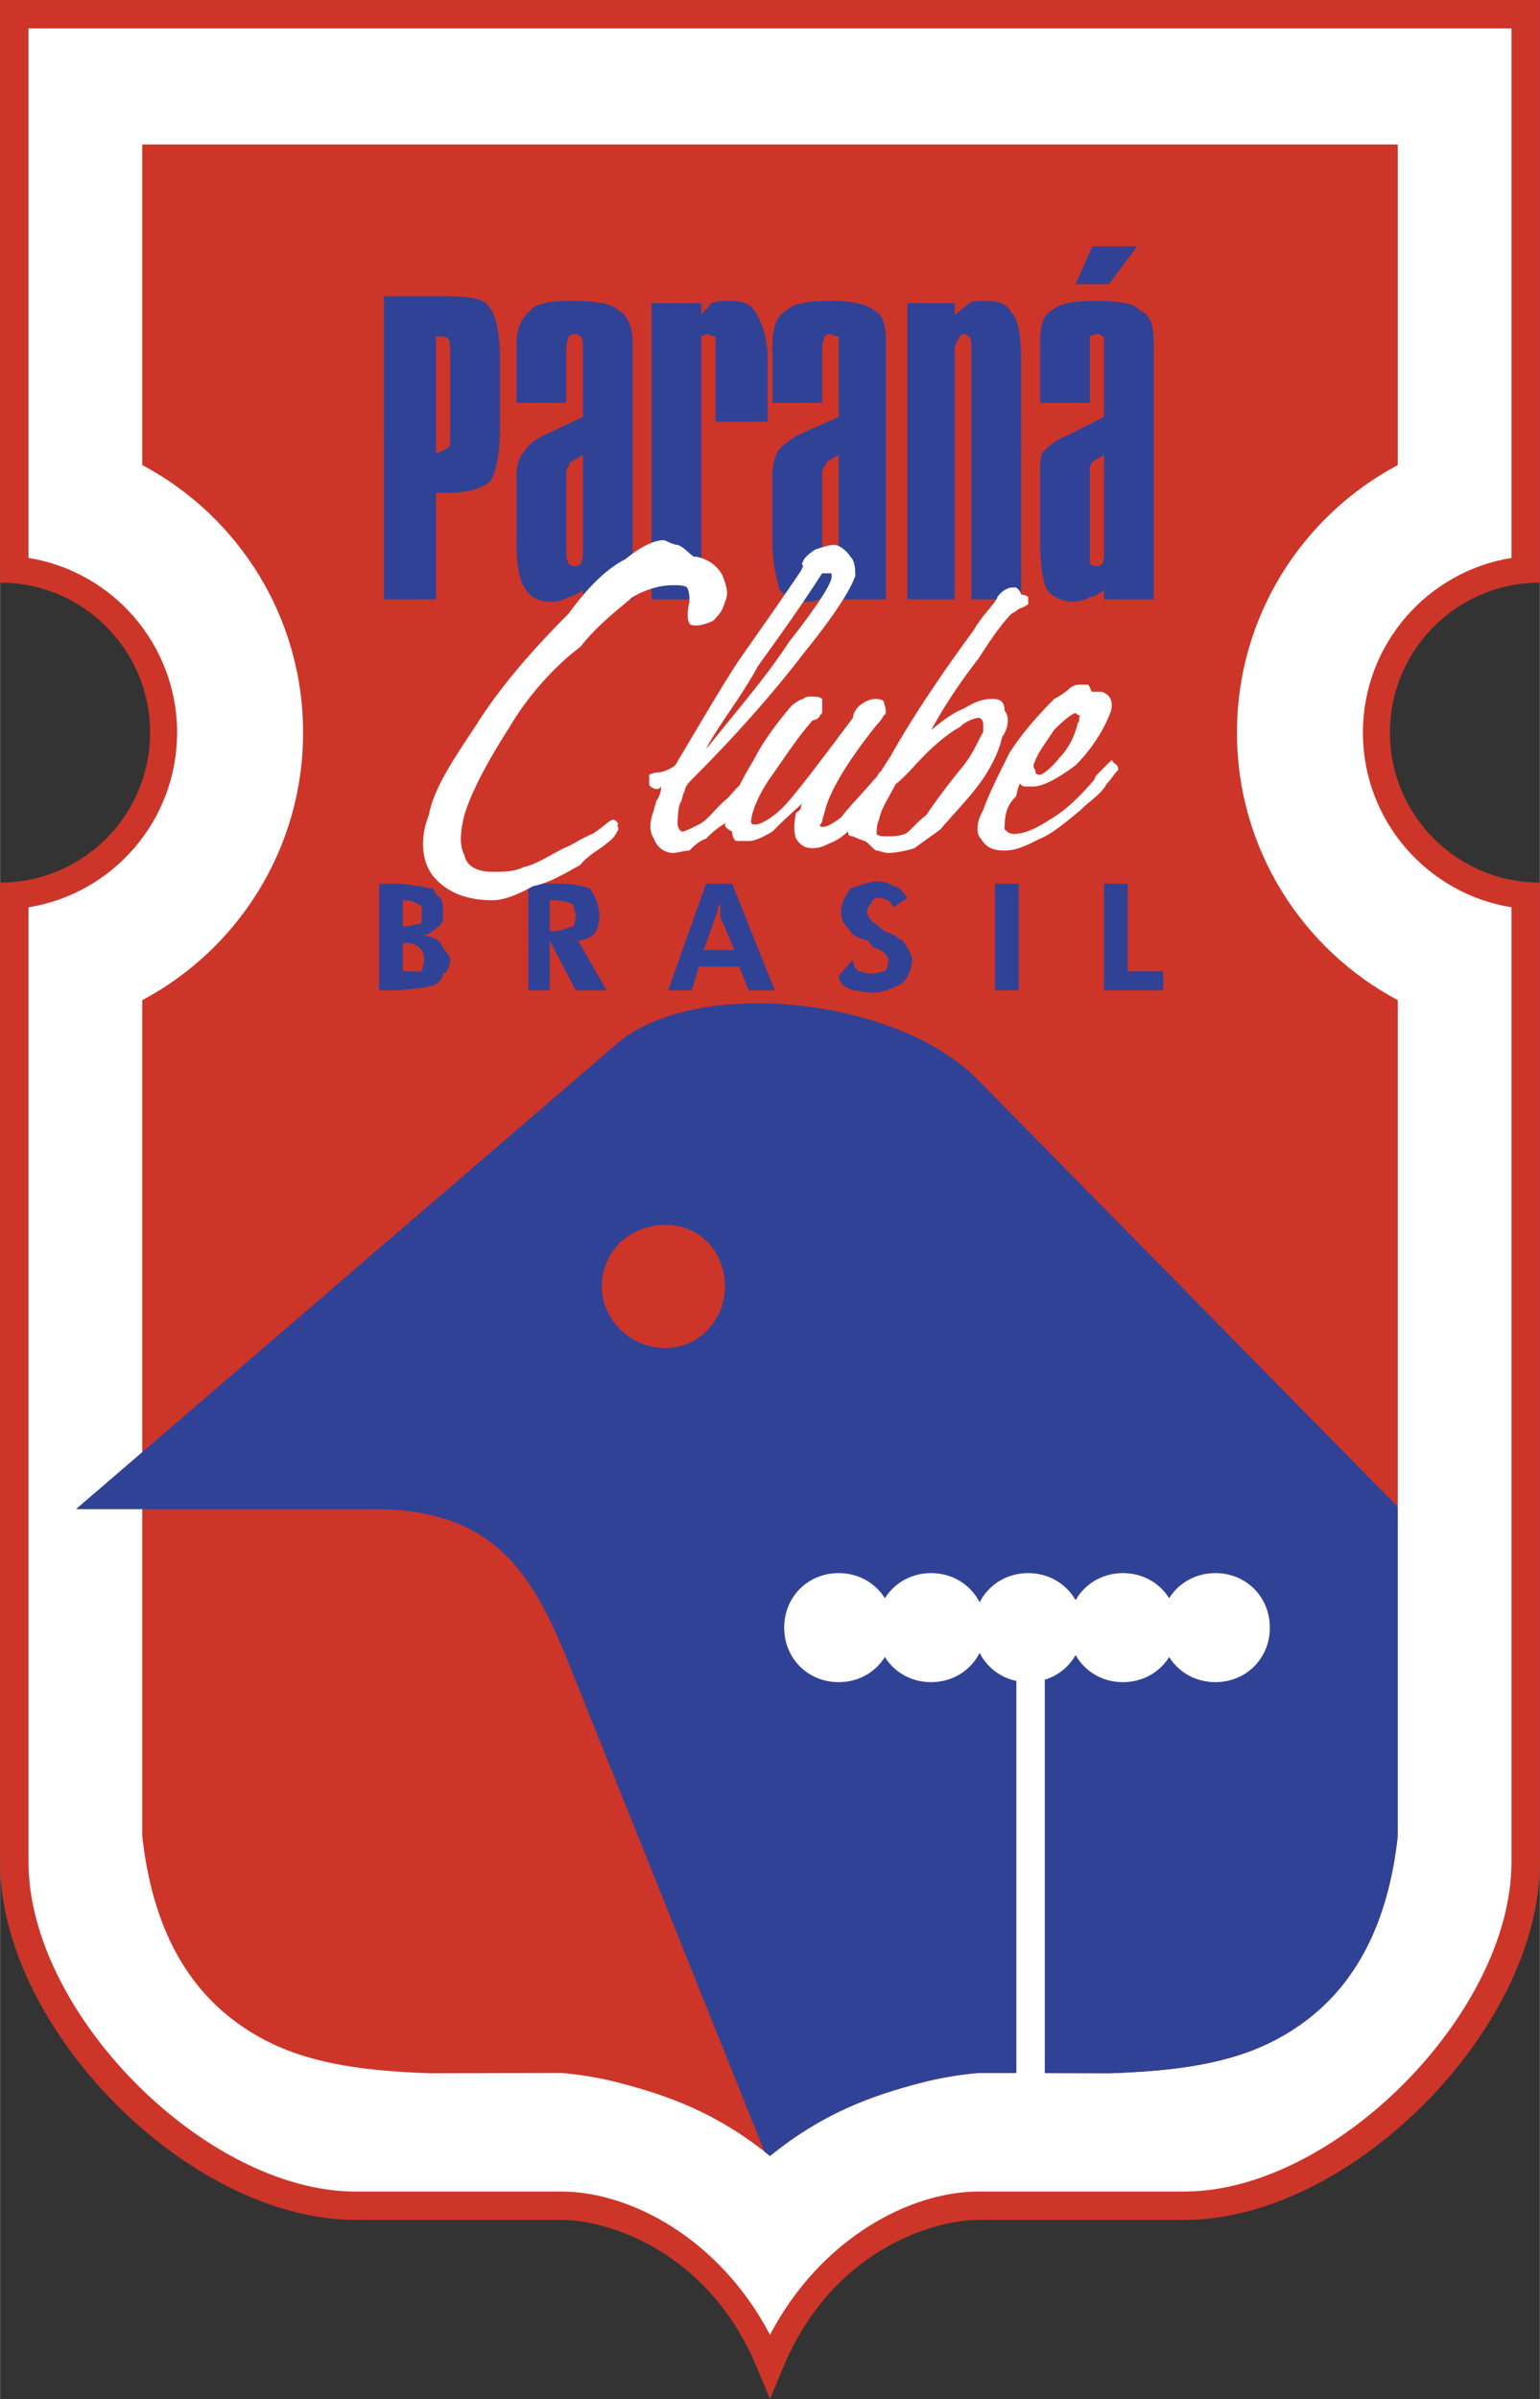
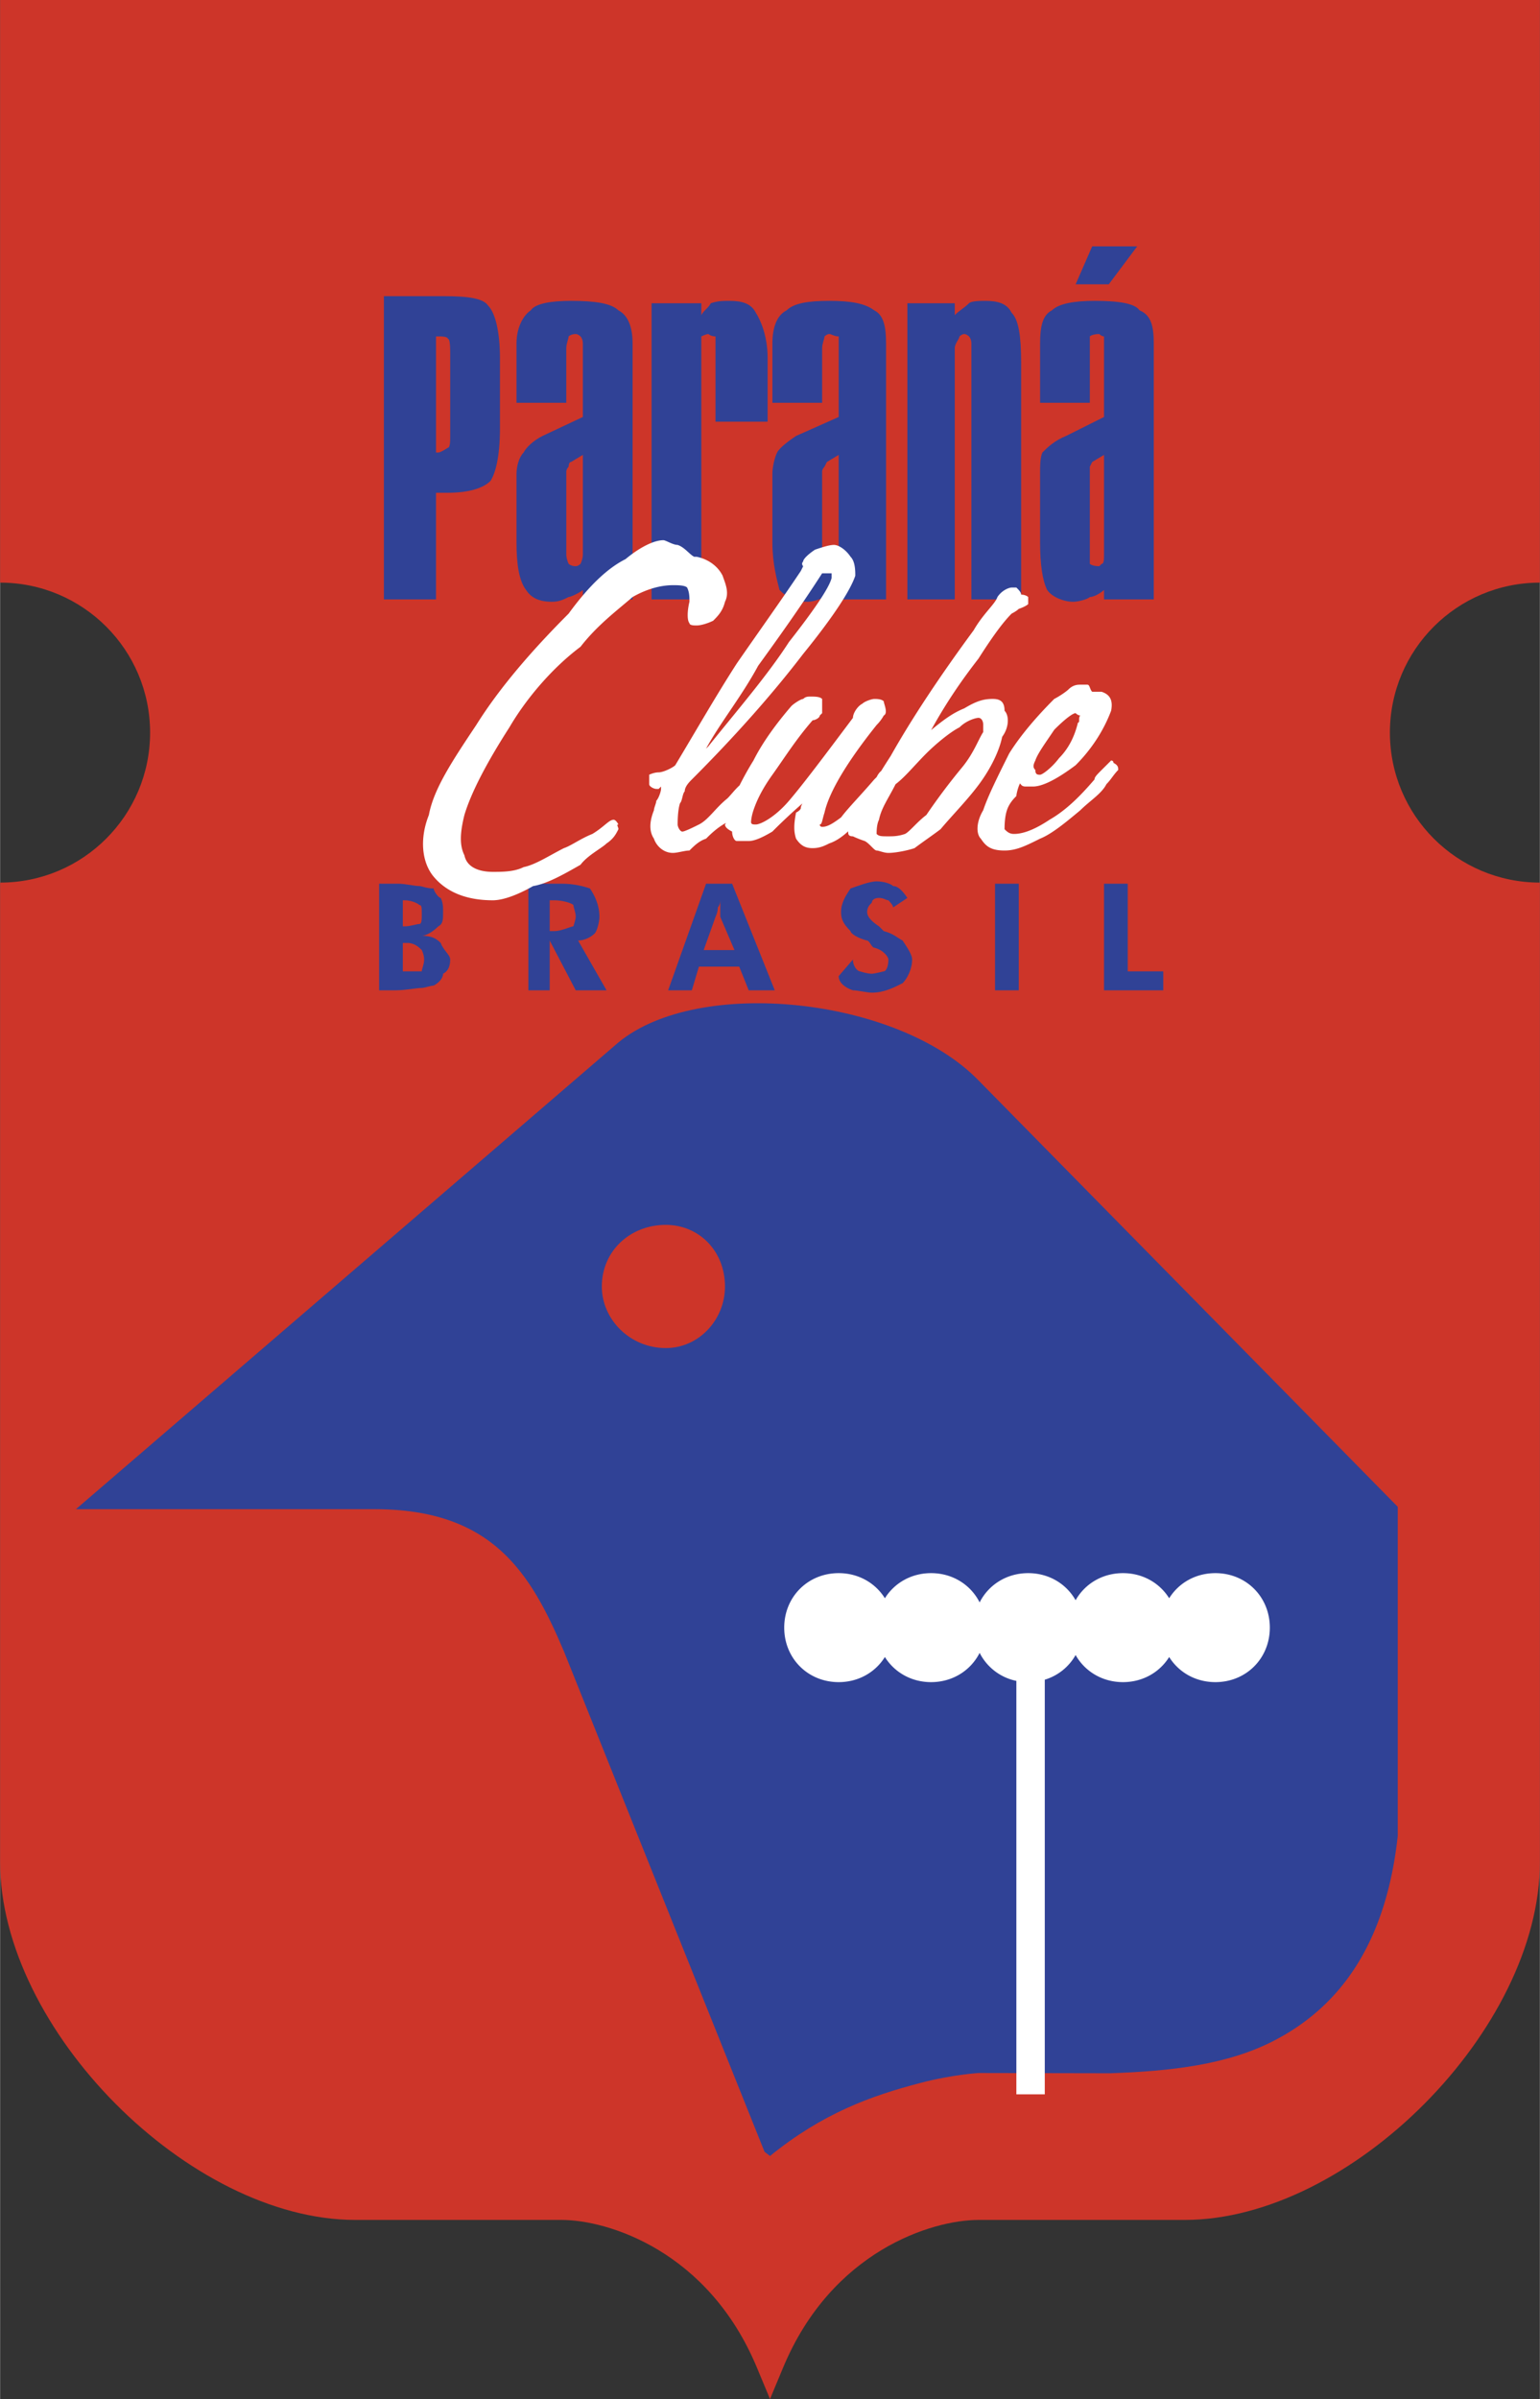
<svg xmlns="http://www.w3.org/2000/svg" width="1605" height="2500" viewBox="0 0 136.031 211.92">
  <rect x="0" y="0" width="136.031" height="211.92" fill="#333333" stroke="none" />
  <path d="M136.031 0v51.467c-7.317 0-13.249 5.931-13.249 13.249 0 7.317 5.932 13.248 13.249 13.248v86.529c0 14.772-16.722 31.605-31.392 31.605H86.433c-4.09 0-12.964 2.725-17.259 13.041l-1.158 2.782-1.158-2.782c-4.295-10.315-13.168-13.041-17.259-13.041H31.392C16.722 196.098 0 179.265 0 164.493V77.964c7.317 0 13.249-5.931 13.249-13.248 0-7.317-5.932-13.249-13.249-13.249V0h136.031z" fill="#cd3529" />
-   <path d="M133.521 2.509v46.776c-7.44 1.201-13.124 7.651-13.124 15.431s5.684 14.229 13.124 15.431v84.347c0 13.324-15.658 29.096-28.882 29.096H86.433c-6.021 0-13.941 4.121-18.417 12.654-4.477-8.533-12.396-12.654-18.417-12.654H31.392c-13.225 0-28.883-15.771-28.883-29.096V80.147c7.441-1.201 13.125-7.651 13.125-15.431S9.95 50.486 2.509 49.285V2.509h131.012z" fill="#fff" />
-   <path d="M123.476 12.765V41.08c-8.451 4.499-14.207 13.393-14.207 23.635s5.756 19.137 14.207 23.635v73.832c-.344 3.138-1.015 5.828-1.955 8.133-1.946 4.767-5.052 7.881-8.843 9.878-4.232 2.23-9.318 2.759-14.596 2.948l-11.648-.022s-2.337.141-5.153.883c-4.313 1.125-8.604 2.663-13.264 6.446-4.66-3.783-8.951-5.32-13.264-6.446-2.815-.743-5.153-.883-5.153-.883l-11.648.022c-5.279-.189-10.364-.718-14.596-2.948-3.791-1.997-6.897-5.111-8.843-9.878-.941-2.305-1.611-4.995-1.955-8.133V88.351c8.451-4.499 14.207-13.393 14.207-23.635S21.01 45.579 12.558 41.081V12.765h110.918z" fill="#cd3529" />
  <g fill="#304296">
    <path d="M51.483 40.183l-1.047.627c-.21 0-.21.417-.21.417s-.207.21-.207.42V48.97c0 .42.207.837.207.837s.21.21.628.21c.21 0 .42-.21.42-.21s.21-.417.21-.837v-8.787h-.001zm4.394-9.838v22.603h-4.394v-.837c-.21.21-1.047.627-1.258.627-.417.21-.837.42-1.464.42-1.255 0-1.882-.42-2.302-1.047-.627-.838-.838-2.302-.838-4.188v-6.068c0-.627.21-1.465.627-1.882.21-.42.837-1.048 1.675-1.465l3.56-1.674v-6.489c0-.418-.21-.628-.21-.628s-.21-.21-.42-.21c-.417 0-.628.21-.628.21 0 .21-.207.628-.207 1.048v4.814h-4.397v-5.234c0-1.465.627-2.509 1.258-2.93.417-.627 1.882-.838 3.557-.838 2.092 0 3.557.21 4.187.838.837.42 1.254 1.465 1.254 2.93zm11.929 1.257v5.649h-4.604v-6.906-.628c-.417 0-.627-.21-.627-.21-.207 0-.627.21-.627.21v23.231h-4.395v-26.16h4.395v1.048c.21-.42.627-.63.837-1.048.627-.21 1.047-.21 1.675-.21 1.044 0 1.882.21 2.302 1.048.416.626 1.044 2.091 1.044 3.976zm6.278 8.581l-1.044.627-.21.417s-.21.21-.21.42V48.97c0 .42.21.837.21.837s.21.21.417.21c.21 0 .42-.21.42-.21.417 0 .417-.417.417-.837v-8.787zm4.185-9.838v22.603h-4.184v-.837c-.417.21-.837.627-1.255.627-.42.21-1.047.42-1.464.42-1.255 0-1.885-.42-2.512-1.047-.21-.838-.627-2.302-.627-4.188v-6.068c0-.627.21-1.465.417-1.882.21-.42 1.048-1.048 1.675-1.465l3.767-1.674v-6.489-.628c-.417 0-.627-.21-.837-.21-.207 0-.417.21-.417.21 0 .21-.21.628-.21 1.048v4.814h-4.394v-5.234c0-1.465.417-2.509 1.255-2.93.63-.627 1.885-.838 3.767-.838 1.885 0 3.143.21 3.977.838.837.42 1.042 1.465 1.042 2.93zm11.933 1.257v21.346h-4.395V30.345c0-.418-.21-.628-.21-.628s-.21-.21-.42-.21-.42.21-.42.21c0 .21-.42.628-.42 1.048v22.183h-4.184v-26.16h4.184v1.048c.42-.42.84-.63 1.26-1.048.21-.21 1.045-.21 1.465-.21 1.045 0 1.885.21 2.299 1.048.63.627.84 2.092.84 4.395v-.419h.001zm7.323 8.581l-1.044.627-.21.417v8.58s.21.21.834.21l.21-.21c.21 0 .21-.417.21-.837v-8.787zm4.394-9.838v22.603h-4.394v-.837c-.21.21-.84.627-1.254.627-.21.21-1.051.42-1.465.42-.84 0-1.885-.42-2.305-1.047-.42-.838-.625-2.302-.625-4.188v-6.068c0-.627 0-1.465.204-1.882.42-.42 1.05-1.048 2.095-1.465l3.35-1.674v-6.489-.628c-.21 0-.42-.21-.42-.21-.625 0-.834.21-.834.21v5.862h-4.394v-5.234c0-1.465.204-2.509 1.044-2.93.63-.627 2.095-.838 3.764-.838 2.095 0 3.56.21 3.98.838 1.044.42 1.254 1.465 1.254 2.93zm-5.438-8.582h3.974l-2.509 3.35h-2.929l1.464-3.35zM86.433 95.434c-7.114-7.327-24.696-9.209-31.81-3.35l-42.067 36.19-5.859 5.04H33.067c10.463 0 13.812 5.649 16.742 12.558l17.724 44.207c.161.122.322.243.483.37 4.66-3.783 8.951-5.32 13.264-6.446 2.815-.743 5.153-.883 5.153-.883l11.648.022c5.278-.189 10.364-.718 14.596-2.948 3.791-1.997 6.897-5.111 8.843-9.878.94-2.305 1.611-4.995 1.955-8.133v-29.08L86.433 95.434zm-27.626 23.648c-3.14 0-5.649-2.509-5.649-5.439 0-3.142 2.509-5.444 5.649-5.444 2.93 0 5.231 2.302 5.231 5.444.001 2.929-2.301 5.439-5.231 5.439zM38.508 29.717v10.256h.208c.21 0 .837-.42.837-.42.21 0 .21-.628.21-1.045v-7.117c0-.627 0-1.465-.21-1.465 0-.21-.627-.21-.837-.21h-.208v.001zm-4.604-3.556h5.232c2.302 0 3.557.207 3.977.837.627.627 1.044 2.302 1.044 4.604v6.279c0 2.509-.417 3.974-.837 4.604-.627.627-1.882 1.044-3.767 1.044h-1.044v9.418h-4.604V26.161h-.001zM35.576 85.805H37.251c0-.208.21-.627.21-1.045 0-.42-.21-.837-.21-.837-.21-.21-.627-.627-1.255-.627h-.42v2.509zm0-3.977h.21c.42 0 1.047-.208 1.255-.208.21 0 .21-.42.21-.837 0-.627 0-.837-.21-.837-.208-.21-.835-.42-1.255-.42h-.21v2.302zm-2.092 5.652v-9.419h1.675c.627 0 1.465.21 1.882.21.21 0 .63.21 1.257.21 0 .207.417.837.627.837.21.417.21.837.21 1.255 0 .627 0 1.047-.42 1.255-.417.42-1.045.837-1.465.837.837 0 1.257.21 1.675.63.21.627.837 1.045.837 1.465 0 .627-.21 1.045-.627 1.255 0 .417-.42.837-.837 1.047-.21 0-.837.207-1.047.207-.417 0-1.465.21-2.302.21h-1.465v.001zm20.091 0h-2.722l-2.299-4.395v4.395h-1.885v-9.419h2.929c1.047 0 1.885.21 2.512.42.417.627.837 1.464.837 2.512 0 .417-.21 1.255-.42 1.465-.417.417-1.044.627-1.464.627l2.512 4.395zm-5.021-5.232h.417c.627 0 1.465-.42 1.675-.42 0 0 .208-.627.208-.835 0-.42-.208-.837-.208-1.047-.21-.21-1.047-.42-1.675-.42h-.417v2.722zm16.322 1.675l-1.254-2.93v-.42-1.047c0 .42-.21.63-.21.63 0 .417-.21.837-.21.837l-1.044 2.93h2.718zm-5.859 3.557l3.35-9.419h2.302l3.767 9.419h-2.303l-.837-2.092h-3.56l-.627 2.092h-2.092zm15.067-1.255l1.257-1.464c0 .627.417 1.045.627 1.045 0 0 .63.21 1.044.21.21 0 1.051-.21 1.051-.21.204 0 .414-.417.414-1.045 0-.21-.414-.837-1.255-1.047-.21 0-.42-.627-.624-.627-.84-.21-1.467-.627-1.467-.837-.628-.627-.838-1.047-.838-1.675 0-.837.42-1.465.838-2.092.627-.21 1.671-.628 2.302-.628s1.254.208 1.464.417c.42 0 .835.417 1.255 1.047l-1.255.837c0-.21-.42-.63-.42-.63-.21 0-.414-.208-.834-.208s-.63.208-.63.417c-.21.21-.414.42-.414.837 0 .42.414.837 1.044 1.255l.42.42c.834.21 1.254.627 1.669.837.42.627.84 1.255.84 1.675 0 .837-.42 1.672-.84 2.092-.835.417-1.669.837-2.72.837-.414 0-1.254-.209-1.672-.209-.625-.209-1.256-.627-1.256-1.254zm13.813 1.255v-9.419h2.095v9.419h-2.095zm9.628 0v-9.419h2.095v7.744h3.139v1.675h-5.234z" />
  </g>
  <path d="M90.202 69.063c-.21.21-.42 1.047-.42 1.254-.21.21-.63.63-.835 1.257-.21.628-.21 1.465-.21 1.675.21.208.415.417.834.417.84 0 1.885-.417 3.14-1.254 1.464-.838 2.719-2.095 3.974-3.56 0-.208.21-.417.63-.838.42-.417.84-.837.84-.837s.204 0 .204.21c.42.21.42.42.42.627-.42.42-.625.838-1.044 1.258-.42.837-1.465 1.465-2.305 2.302-1.255 1.044-2.509 2.092-3.554 2.509-1.261.63-2.095 1.048-3.14 1.048-1.26 0-1.675-.417-2.095-1.048-.42-.417-.42-1.465.21-2.509.42-1.257 1.255-2.929 2.299-5.024 1.05-1.675 2.515-3.347 3.979-4.812.42-.21 1.044-.63 1.255-.837.42-.42.834-.42 1.044-.42h.63c.21 0 .21.42.42.627h.834c.63.21 1.044.63.84 1.675-.63 1.675-1.675 3.35-3.139 4.814-1.675 1.255-2.936 1.882-3.77 1.882h-.63c-.414 0-.414-.207-.624-.417h.213v.001zm1.675-.627c.204 0 1.044-.627 1.675-1.465 1.044-1.047 1.465-2.302 1.668-3.139.21 0 0-.42.21-.627-.21 0-.414-.21-.414-.21-.21 0-.841.417-1.885 1.465-.84 1.254-1.464 2.092-1.675 2.719-.21.42-.21.63 0 .837.001.42.211.42.421.42zM90.202 52.528c0-.207-.21-.417-.42-.627h-.42c-.21 0-.834.21-1.254.837-.21.627-1.255 1.465-2.095 2.93-2.929 3.977-5.439 7.744-7.324 11.093-.308.477-.592.925-.856 1.35-.133.098-.266.27-.398.535l-.21.208c-1.254 1.464-2.302 2.512-2.929 3.35-.837.627-1.254.837-1.675.837 0 0-.21 0-.21-.21.21 0 .21-.417.42-1.047.417-1.882 2.092-4.604 4.604-7.741.42-.42.63-.837.63-.837.414-.21 0-1.047 0-1.258-.21-.207-.63-.207-.841-.207-.21 0-.834.207-1.044.417-.42.21-.837.837-.837 1.254-2.512 3.35-4.397 5.862-5.651 7.327s-2.512 2.092-2.929 2.092c-.21 0-.42 0-.42-.21 0 0 0-.417.21-1.044s.627-1.675 1.675-3.139c1.048-1.465 2.092-3.14 3.557-4.814.209 0 .627-.21.627-.417l.21-.21v-1.255c-.21-.21-.627-.21-1.044-.21-.21 0-.42 0-.63.21-.207 0-.834.417-1.044.627-1.258 1.465-2.512 3.139-3.35 4.812-.486.778-.88 1.508-1.228 2.195-.421.381-.749.831-1.075 1.154-1.047.837-1.675 1.885-2.512 2.302-.417.21-1.255.627-1.465.627-.208 0-.417-.417-.417-.627 0-.21 0-1.255.21-1.882.208-.21.208-.837.417-1.048 0-.42.417-.837.627-1.047 3.767-3.767 7.116-7.534 9.835-11.091 2.723-3.35 4.188-5.651 4.604-6.906 0-.42 0-1.258-.417-1.675-.417-.628-1.048-1.048-1.465-1.048-.42 0-1.048.21-1.675.42-.627.417-1.047.838-1.047 1.044-.207.21 0 .42 0 .42l-.207.417c-1.675 2.512-3.767 5.441-5.652 8.164-1.885 2.93-3.557 5.859-5.442 8.999-.21.21-1.047.627-1.465.627-.417 0-.837.21-.837.21v.837c0 .207.42.417.627.417h.21l.21-.21v.21c0 .21-.21.838-.42 1.048 0 .21-.207.627-.207.837-.42 1.044-.42 1.882 0 2.509.207.63.834 1.258 1.672 1.258.42 0 1.047-.21 1.464-.21.42-.417.838-.838 1.468-1.048.395-.395.984-.973 1.756-1.39-.025.048-.048.1-.084.136 0 .21.21.42.63.627 0 .42.207.837.417.837h1.047c.417 0 1.045-.21 2.092-.837a49.063 49.063 0 0 1 2.651-2.482c-.061.13-.138.259-.138.39 0 .21-.42.417-.42.417-.208 1.047-.208 1.675 0 2.302.42.63.837.837 1.465.837.627 0 1.047-.207 1.464-.417.523-.174 1.046-.496 1.687-1.077l-.013.03c0 .21 0 .42.42.42 0 0 .417.207 1.048.417.414.21.834.838 1.044.838.21 0 .63.21 1.044.21.63 0 1.675-.21 2.305-.42.835-.627 1.465-1.044 2.3-1.672 1.05-1.257 2.515-2.722 3.56-4.187 1.044-1.465 1.675-2.929 1.885-3.977.625-.837.625-1.882.21-2.302 0-.838-.42-1.045-1.05-1.045-.834 0-1.465.207-2.509.834-.983.396-1.79.98-2.928 1.92 1.394-2.532 2.788-4.521 4.183-6.314 1.464-2.302 2.305-3.347 2.929-3.977 0 0 .42-.207.63-.417.624-.21.834-.42.834-.42v-.627c.001 0-.21-.21-.624-.21zm-23.231 6.279c1.671-2.302 3.767-5.232 5.648-8.161h.837v.417c-.21.837-1.465 2.723-3.767 5.652-1.885 2.93-4.604 6.069-7.117 9.208l-.207.21c1.257-2.301 3.138-4.604 4.606-7.326zm19.462 4.604c.21 0 .42.21.42.63v.627c-.42.627-.84 1.882-1.885 3.14a55.715 55.715 0 0 0-3.14 4.184c-.834.627-1.465 1.465-1.885 1.675-.625.21-1.045.21-1.465.21-.625 0-.834 0-1.044-.21 0-.21 0-.837.21-1.254.21-1.048.834-1.885 1.465-3.14.834-.627 1.674-1.675 2.719-2.722.84-.837 2.095-1.882 2.93-2.302.63-.628 1.464-.838 1.675-.838zM61.529 49.182c1.044.21 1.882.837 2.302 1.675.207.627.627 1.464.207 2.302-.207.837-.627 1.254-1.044 1.674-.42.208-1.047.417-1.465.417-.21 0-.63 0-.63-.21-.207-.208-.207-1.044 0-1.882 0-.42 0-.837-.207-1.258-.21-.207-.837-.207-1.257-.207-.837 0-2.092.207-3.557 1.044-1.464 1.258-3.139 2.512-4.604 4.397-2.512 1.882-4.814 4.604-6.279 7.113-1.882 2.93-3.35 5.651-3.977 7.744-.417 1.675-.417 2.722 0 3.56.21 1.044 1.258 1.465 2.512 1.465.837 0 1.885 0 2.719-.42 1.047-.207 2.305-1.044 3.56-1.675.627-.207 1.464-.837 2.512-1.254 1.044-.627 1.465-1.254 1.882-1.254.21 0 .42.417.42.417-.21 0 0 .21 0 .42-.21.417-.42.834-1.048 1.255-.417.417-1.675 1.047-2.302 1.885-1.464.834-2.929 1.672-4.187 1.882-1.465.837-2.719 1.255-3.557 1.255-2.512 0-4.187-.837-5.231-2.092-1.047-1.255-1.257-3.35-.42-5.441.42-2.302 2.095-4.814 4.187-7.951 2.092-3.35 5.021-6.699 8.16-9.839 1.675-2.302 3.35-3.974 5.024-4.811 1.255-1.048 2.513-1.675 3.347-1.675.21 0 .837.417 1.257.417.627.21 1.044.837 1.465 1.048h.211v-.001zM112.173 143.777c0 2.719-2.089 4.814-4.809 4.814-1.755 0-3.243-.873-4.083-2.218-.84 1.346-2.329 2.218-4.081 2.218-1.827 0-3.369-.948-4.186-2.394a4.669 4.669 0 0 1-2.722 2.179v36.628H89.78v-36.523a4.684 4.684 0 0 1-3.244-2.475c-.786 1.553-2.382 2.585-4.289 2.585-1.752 0-3.241-.873-4.082-2.219-.84 1.346-2.329 2.219-4.082 2.219-2.719 0-4.811-2.095-4.811-4.814s2.092-4.814 4.811-4.814c1.752 0 3.242.873 4.082 2.219.841-1.346 2.33-2.219 4.082-2.219 1.907 0 3.503 1.032 4.289 2.585.786-1.553 2.383-2.585 4.29-2.585 1.831 0 3.371.948 4.188 2.394.817-1.445 2.359-2.394 4.186-2.394 1.752 0 3.241.873 4.081 2.218.839-1.346 2.327-2.218 4.083-2.218 2.719 0 4.809 2.095 4.809 4.814z" fill="#fff" />
</svg>